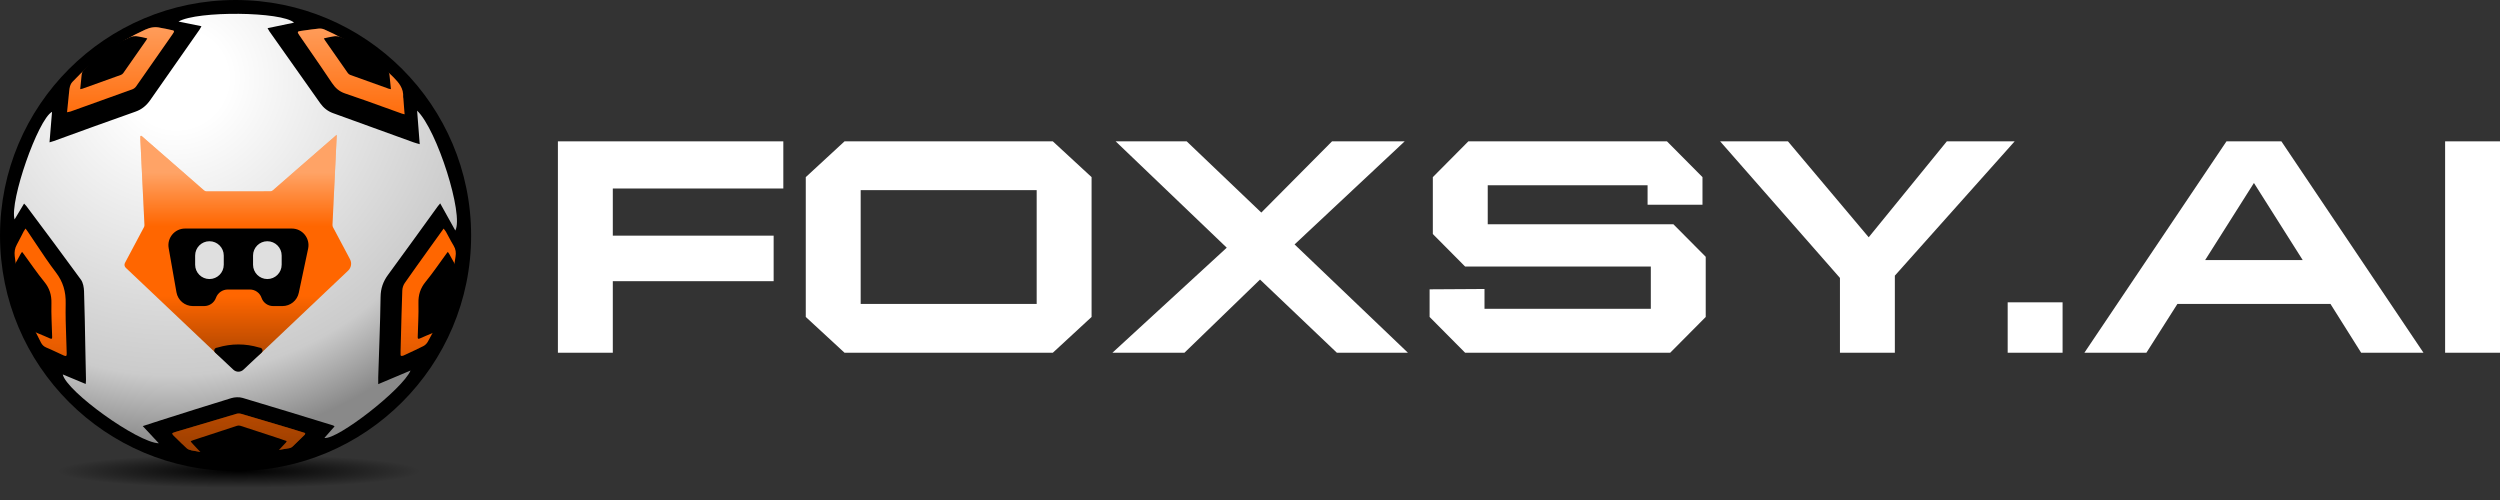
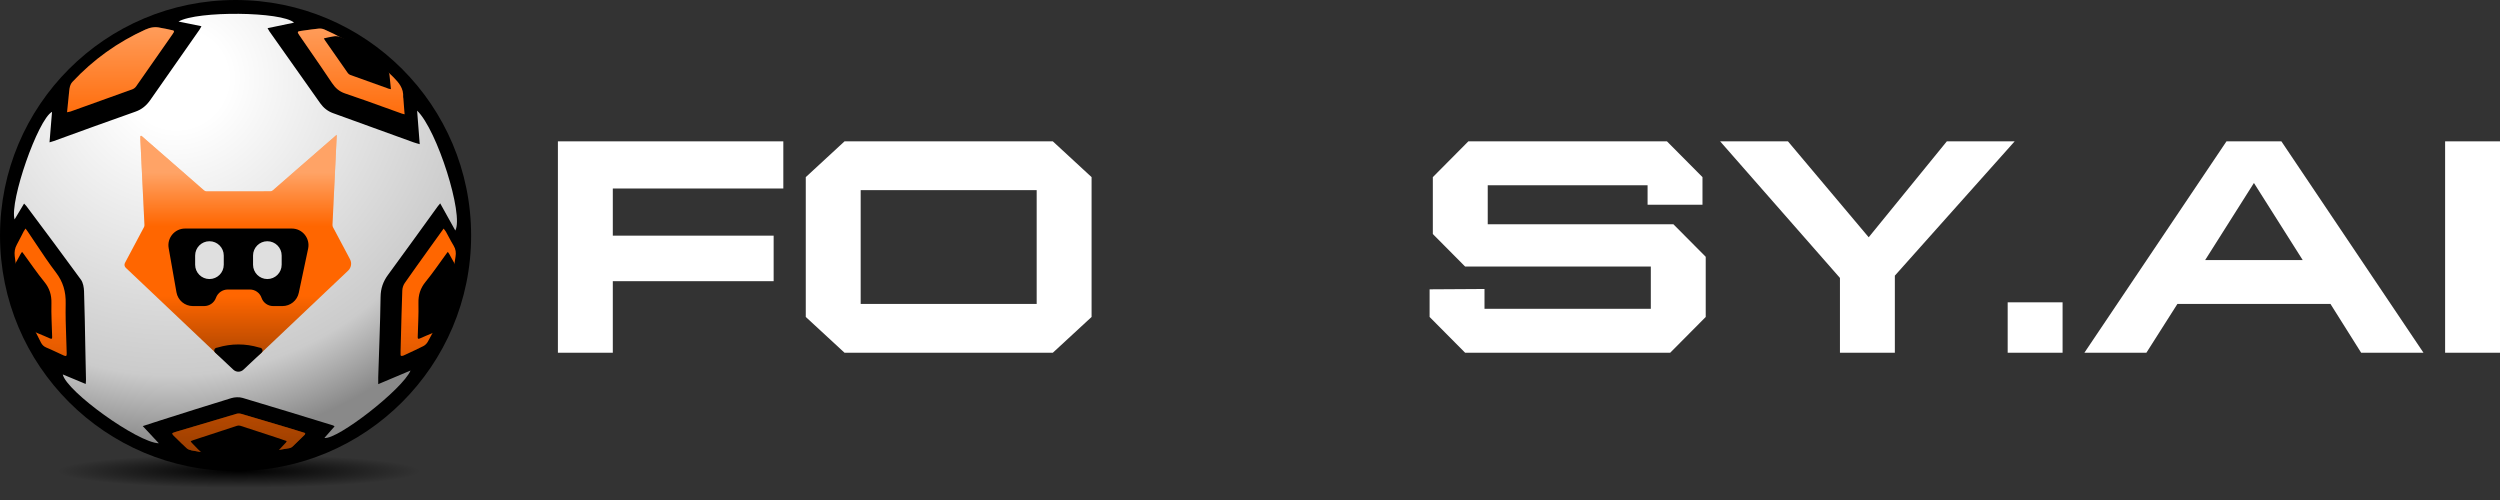
<svg xmlns="http://www.w3.org/2000/svg" width="180" height="36" viewBox="0 0 180 36" fill="none">
  <rect x="0" y="0" width="180" height="36" fill="#333333" stroke="none" />
  <g id="Group 48095819">
    <g id="FOXSY.AI">
      <path d="M56.399 13.572H44.122V16.967H55.702V20.245H44.122V25.397H40.169V10.177H56.399V13.572Z" fill="white" />
      <path d="M60.806 25.397L58.016 22.821V12.753L60.806 10.177H75.804L78.594 12.753V22.821L75.804 25.397H60.806ZM61.969 21.884H74.641V13.689H61.969V21.884Z" fill="white" />
-       <path d="M101.37 25.397H96.255L90.721 20.128L85.28 25.397H80.094L88.326 17.834L80.327 10.177H85.442L90.814 15.305L95.906 10.177H101.137L93.209 17.599L101.37 25.397Z" fill="white" />
      <path d="M105.489 25.397L102.931 22.821V20.831L106.884 20.807V22.236H118.859V19.192H105.489L103.164 16.85V12.753L105.722 10.177H120.021L122.579 12.753V14.743H118.626V13.338H107.117V16.148H120.486L122.812 18.489V22.821L120.254 25.397H105.489Z" fill="white" />
      <path d="M145.055 10.177L136.429 19.847V25.397H132.476V20.011L123.85 10.177H128.733L134.546 17.084L140.172 10.177H145.055Z" fill="white" />
      <path d="M144.553 25.397V21.767H148.506V25.397H144.553Z" fill="white" />
      <path d="M170.003 25.397L167.794 21.884H156.773L154.54 25.397H150.076L160.307 10.177H164.26L174.491 25.397H170.003ZM158.772 18.723H165.794L162.283 13.174L158.772 18.723Z" fill="white" />
      <path d="M176.048 25.397V10.177H180V25.397H176.048Z" fill="white" />
    </g>
    <g id="Group 48095818">
      <ellipse id="Ellipse 670" cx="17.202" cy="33.921" rx="13.084" ry="1.211" fill="url(#paint0_radial_52_3679)" />
      <ellipse id="Ellipse 665" cx="16.96" cy="16.96" rx="16.96" ry="16.96" transform="matrix(-1 0 0 1 33.921 0)" fill="black" />
      <g id="Group 48095779">
        <g id="Group 48095758">
          <path id="Vector" d="M6.172 27.647C5.601 27.409 5.07 27.188 4.519 26.959C4.779 28.181 9.914 31.871 11.435 31.917C11.044 31.497 10.679 31.107 10.279 30.679C10.726 30.534 11.114 30.406 11.504 30.282C13.216 29.74 14.927 29.191 16.646 28.668C16.902 28.59 17.219 28.576 17.472 28.651C19.65 29.296 21.82 29.968 23.992 30.633C24.012 30.64 24.03 30.657 24.09 30.699C23.845 30.978 23.604 31.25 23.356 31.533C24.298 31.674 28.998 28.016 29.559 26.677C28.771 27.009 28.036 27.319 27.232 27.659C27.232 27.463 27.228 27.316 27.232 27.169C27.292 25.238 27.375 23.308 27.401 21.378C27.409 20.765 27.586 20.267 27.94 19.786C29.142 18.149 30.328 16.498 31.521 14.853C31.561 14.797 31.608 14.747 31.694 14.642C32.065 15.31 32.42 15.946 32.782 16.598C33.405 15.482 31.473 9.342 30.032 7.966C30.093 8.753 30.154 9.541 30.22 10.381C30.038 10.326 29.9 10.294 29.767 10.245C27.835 9.547 25.903 8.85 23.974 8.145C23.602 8.01 23.296 7.77 23.064 7.444C21.841 5.715 20.62 3.986 19.397 2.256C19.354 2.195 19.322 2.128 19.264 2.028C19.916 1.892 20.534 1.764 21.17 1.631C20.316 0.83 14.208 0.765 12.853 1.551C13.421 1.667 13.945 1.775 14.504 1.888C14.448 1.987 14.411 2.069 14.36 2.142C13.179 3.833 11.999 5.526 10.812 7.214C10.545 7.593 10.215 7.878 9.75 8.04C7.782 8.728 5.826 9.449 3.865 10.158C3.787 10.186 3.706 10.206 3.565 10.249C3.627 9.491 3.685 8.779 3.746 8.052C2.735 8.595 0.679 14.477 1.049 15.8C1.283 15.41 1.498 15.049 1.734 14.656C1.805 14.734 1.859 14.783 1.902 14.841C3.215 16.602 4.534 18.357 5.825 20.134C5.985 20.353 6.04 20.688 6.051 20.973C6.099 22.327 6.115 23.682 6.143 25.037C6.159 25.8 6.176 26.563 6.191 27.327C6.193 27.416 6.181 27.506 6.171 27.649L6.172 27.647Z" fill="url(#paint1_radial_52_3679)" />
          <g id="Group 48095748">
            <g id="Vector_2">
              <path d="M24.241 9.704C24.241 9.705 24.241 9.705 24.241 9.706C23.903 9.999 23.587 10.274 23.271 10.55C22.061 11.603 20.853 12.656 19.642 13.707C19.598 13.745 19.531 13.773 19.474 13.773C17.949 13.777 16.424 13.775 14.899 13.778C14.808 13.778 14.739 13.751 14.67 13.69C13.18 12.389 11.689 11.091 10.197 9.792C10.162 9.761 10.107 9.789 10.106 9.836C10.105 9.914 10.104 9.986 10.107 10.058C10.159 11.155 10.21 12.251 10.264 13.348C10.309 14.303 10.357 15.258 10.401 16.213C10.404 16.265 10.383 16.323 10.358 16.37C9.906 17.224 9.451 18.076 8.997 18.929C8.935 19.046 8.959 19.19 9.056 19.28C11.209 21.319 13.362 23.357 15.519 25.399C16.445 26.275 17.893 26.275 18.819 25.399C20.901 23.429 22.981 21.459 25.066 19.485C25.29 19.273 25.345 18.938 25.201 18.666C24.794 17.9 24.385 17.135 23.98 16.367C23.954 16.318 23.936 16.255 23.939 16.199C23.97 15.473 24.006 14.748 24.041 14.022C24.065 13.518 24.089 13.014 24.113 12.511C24.155 11.62 24.198 10.73 24.239 9.838C24.241 9.803 24.24 9.769 24.239 9.705C24.239 9.704 24.24 9.704 24.241 9.704Z" fill="#FF6600" />
              <path d="M24.241 9.704C24.241 9.705 24.241 9.705 24.241 9.706C23.903 9.999 23.587 10.274 23.271 10.55C22.061 11.603 20.853 12.656 19.642 13.707C19.598 13.745 19.531 13.773 19.474 13.773C17.949 13.777 16.424 13.775 14.899 13.778C14.808 13.778 14.739 13.751 14.67 13.69C13.18 12.389 11.689 11.091 10.197 9.792C10.162 9.761 10.107 9.789 10.106 9.836C10.105 9.914 10.104 9.986 10.107 10.058C10.159 11.155 10.21 12.251 10.264 13.348C10.309 14.303 10.357 15.258 10.401 16.213C10.404 16.265 10.383 16.323 10.358 16.37C9.906 17.224 9.451 18.076 8.997 18.929C8.935 19.046 8.959 19.19 9.056 19.28C11.209 21.319 13.362 23.357 15.519 25.399C16.445 26.275 17.893 26.275 18.819 25.399C20.901 23.429 22.981 21.459 25.066 19.485C25.29 19.273 25.345 18.938 25.201 18.666C24.794 17.9 24.385 17.135 23.98 16.367C23.954 16.318 23.936 16.255 23.939 16.199C23.97 15.473 24.006 14.748 24.041 14.022C24.065 13.518 24.089 13.014 24.113 12.511C24.155 11.62 24.198 10.73 24.239 9.838C24.241 9.803 24.24 9.769 24.239 9.705C24.239 9.704 24.24 9.704 24.241 9.704Z" fill="url(#paint2_linear_52_3679)" fill-opacity="0.4" />
              <path d="M24.241 9.704C24.241 9.705 24.241 9.705 24.241 9.706C23.903 9.999 23.587 10.274 23.271 10.55C22.061 11.603 20.853 12.656 19.642 13.707C19.598 13.745 19.531 13.773 19.474 13.773C17.949 13.777 16.424 13.775 14.899 13.778C14.808 13.778 14.739 13.751 14.67 13.69C13.18 12.389 11.689 11.091 10.197 9.792C10.162 9.761 10.107 9.789 10.106 9.836C10.105 9.914 10.104 9.986 10.107 10.058C10.159 11.155 10.21 12.251 10.264 13.348C10.309 14.303 10.357 15.258 10.401 16.213C10.404 16.265 10.383 16.323 10.358 16.37C9.906 17.224 9.451 18.076 8.997 18.929C8.935 19.046 8.959 19.19 9.056 19.28C11.209 21.319 13.362 23.357 15.519 25.399C16.445 26.275 17.893 26.275 18.819 25.399C20.901 23.429 22.981 21.459 25.066 19.485C25.29 19.273 25.345 18.938 25.201 18.666C24.794 17.9 24.385 17.135 23.98 16.367C23.954 16.318 23.936 16.255 23.939 16.199C23.97 15.473 24.006 14.748 24.041 14.022C24.065 13.518 24.089 13.014 24.113 12.511C24.155 11.62 24.198 10.73 24.239 9.838C24.241 9.803 24.24 9.769 24.239 9.705C24.239 9.704 24.24 9.704 24.241 9.704Z" fill="url(#paint3_linear_52_3679)" fill-opacity="0.4" />
            </g>
            <rect id="Rectangle 22665" width="7.667" height="3.486" transform="matrix(-1 0 0 1 20.997 16.884)" fill="#DFDFDF" />
            <path id="Subtract" fill-rule="evenodd" clip-rule="evenodd" d="M14.7 22.037C15.081 22.037 15.421 21.799 15.55 21.441C15.68 21.083 16.02 20.845 16.401 20.845L17.994 20.845C18.371 20.845 18.707 21.084 18.829 21.441C18.952 21.798 19.288 22.037 19.665 22.037L20.338 22.037C20.905 22.037 21.395 21.64 21.512 21.085L22.185 17.904C22.343 17.157 21.774 16.455 21.011 16.455L13.325 16.455C12.579 16.455 12.014 17.129 12.144 17.863L12.705 21.046C12.806 21.619 13.304 22.037 13.886 22.037L14.7 22.037ZM14.05 19.06C14.05 19.63 14.511 20.091 15.08 20.091C15.65 20.091 16.111 19.63 16.111 19.06L16.111 18.4C16.111 17.831 15.65 17.369 15.08 17.369C14.511 17.369 14.05 17.831 14.05 18.4L14.05 19.06ZM18.219 19.06C18.219 19.63 18.68 20.091 19.249 20.091C19.819 20.091 20.28 19.63 20.28 19.06L20.28 18.4C20.28 17.831 19.819 17.369 19.249 17.369C18.68 17.369 18.219 17.831 18.219 18.4L18.219 19.06Z" fill="black" />
            <path id="Union" d="M17.526 26.618C17.96 26.212 18.394 25.804 18.837 25.389C18.952 25.282 18.903 25.095 18.771 25.048C18.73 25.033 18.685 25.03 18.643 25.018C17.678 24.728 16.65 24.728 15.685 25.018C15.643 25.03 15.598 25.033 15.557 25.048C15.425 25.095 15.377 25.281 15.492 25.389C15.933 25.803 16.366 26.21 16.801 26.618C17.007 26.811 17.32 26.811 17.526 26.618Z" fill="black" />
          </g>
          <g id="Union_2">
            <path fill-rule="evenodd" clip-rule="evenodd" d="M4.942 8.06C4.91 8.065 4.873 8.072 4.829 8.081C4.829 8.081 4.829 8.081 4.829 8.081C4.829 8.081 4.828 8.081 4.828 8.081L4.87 7.664L4.87 7.664C4.908 7.284 4.944 6.927 4.981 6.57L4.981 6.569C5.007 6.323 5.032 6.093 5.224 5.887C6.724 4.285 8.47 3.037 10.468 2.13C10.83 1.967 11.175 1.912 11.553 2.002C11.627 2.02 11.703 2.032 11.779 2.045L11.779 2.045C11.842 2.055 11.904 2.066 11.966 2.079C12.096 2.106 12.225 2.136 12.364 2.168C12.396 2.176 12.429 2.183 12.463 2.191C12.516 2.203 12.543 2.264 12.515 2.311L12.515 2.311C12.487 2.362 12.465 2.4 12.44 2.436L12.229 2.74C11.419 3.905 10.609 5.069 9.793 6.229C9.731 6.317 9.625 6.395 9.524 6.432C8.101 6.949 6.674 7.459 5.248 7.968L5.087 8.026C5.046 8.041 5.003 8.049 4.942 8.06ZM29.132 8.231C29.131 8.231 29.131 8.231 29.131 8.23L29.131 8.23C29.088 8.219 29.054 8.211 29.027 8.204L29.027 8.204C28.98 8.192 28.953 8.185 28.926 8.176C28.538 8.037 28.151 7.897 27.763 7.757L27.763 7.757L27.763 7.757C26.797 7.408 25.831 7.059 24.857 6.732C24.429 6.589 24.151 6.344 23.907 5.979C23.374 5.177 22.827 4.385 22.28 3.593C22.035 3.239 21.791 2.884 21.547 2.529C21.389 2.299 21.405 2.262 21.669 2.226L21.897 2.194C22.244 2.145 22.592 2.095 22.941 2.06C23.073 2.047 23.222 2.065 23.343 2.117C25.23 2.938 26.876 4.107 28.328 5.561C28.731 5.966 29.069 6.377 29.027 6.988C29.026 7.006 29.03 7.025 29.034 7.043C29.037 7.056 29.04 7.068 29.041 7.081L29.051 7.207L29.051 7.208L29.051 7.208L29.051 7.208C29.077 7.536 29.103 7.866 29.131 8.23L29.131 8.23C29.132 8.23 29.132 8.23 29.132 8.231ZM1.838 16.453C1.838 16.453 1.838 16.453 1.838 16.454L1.838 16.454C1.863 16.488 1.884 16.517 1.904 16.544C1.942 16.596 1.972 16.636 2 16.677C2.203 16.975 2.404 17.276 2.604 17.577C3.063 18.265 3.521 18.954 4.019 19.606C4.539 20.285 4.75 20.995 4.729 21.865C4.71 22.7 4.739 23.537 4.768 24.374C4.78 24.728 4.793 25.082 4.801 25.437C4.806 25.639 4.762 25.672 4.581 25.589C4.45 25.53 4.32 25.469 4.189 25.408L4.189 25.407C3.907 25.276 3.625 25.144 3.338 25.024C3.165 24.952 3.048 24.848 2.956 24.676C1.919 22.738 1.3 20.655 1.06 18.439C1.028 18.141 1.065 17.873 1.212 17.612C1.325 17.411 1.429 17.204 1.534 16.997L1.534 16.997L1.534 16.997L1.534 16.997C1.588 16.889 1.643 16.781 1.698 16.673C1.72 16.632 1.746 16.593 1.778 16.545C1.796 16.518 1.816 16.489 1.838 16.454L1.837 16.454C1.837 16.453 1.837 16.453 1.838 16.453ZM31.692 16.803L31.692 16.804C31.555 16.992 31.424 17.174 31.294 17.356C31.154 17.551 31.014 17.745 30.875 17.94C30.293 18.751 29.711 19.562 29.14 20.38C29.037 20.528 28.971 20.733 28.965 20.915C28.924 22.073 28.895 23.232 28.865 24.39C28.858 24.68 28.851 24.969 28.843 25.259C28.841 25.333 28.842 25.407 28.843 25.492V25.492C28.843 25.512 28.843 25.533 28.843 25.555C28.843 25.599 28.883 25.632 28.927 25.626L28.927 25.626C28.977 25.618 29.02 25.612 29.058 25.595L29.288 25.488C29.692 25.301 30.094 25.115 30.491 24.913C30.613 24.85 30.728 24.733 30.797 24.613C31.76 22.927 32.403 21.127 32.687 19.204C32.697 19.139 32.706 19.074 32.716 19.009L32.716 19.009C32.741 18.835 32.766 18.662 32.797 18.489C32.847 18.203 32.818 17.942 32.66 17.684C32.53 17.474 32.413 17.255 32.297 17.036C32.234 16.918 32.172 16.8 32.107 16.683C32.081 16.638 32.048 16.596 32.009 16.547C31.989 16.521 31.966 16.492 31.942 16.46C31.942 16.459 31.941 16.459 31.94 16.46C31.94 16.46 31.94 16.46 31.94 16.46C31.855 16.578 31.772 16.692 31.692 16.803ZM12.418 31.258C12.398 31.226 12.411 31.183 12.446 31.17C12.454 31.166 12.462 31.163 12.47 31.16C12.529 31.137 12.581 31.117 12.634 31.101L12.95 31.007C14.307 30.601 15.666 30.194 17.026 29.794C17.128 29.764 17.258 29.765 17.36 29.795C18.419 30.105 19.475 30.421 20.532 30.737C20.673 30.779 20.813 30.821 20.954 30.863C21.188 30.933 21.42 31.006 21.656 31.08C21.749 31.109 21.843 31.138 21.937 31.168C21.968 31.177 21.983 31.212 21.971 31.241C21.959 31.27 21.95 31.291 21.934 31.306C21.904 31.336 21.873 31.366 21.842 31.397C21.582 31.653 21.322 31.91 21.055 32.16C20.999 32.213 20.913 32.256 20.833 32.268C20.575 32.308 20.316 32.352 20.058 32.396C19.413 32.506 18.768 32.616 18.118 32.66C16.672 32.755 15.222 32.71 13.795 32.428C13.673 32.403 13.535 32.355 13.449 32.277C13.176 32.03 12.916 31.772 12.655 31.515C12.599 31.46 12.543 31.404 12.486 31.349C12.461 31.324 12.441 31.293 12.418 31.258Z" fill="#FF6600" />
            <path fill-rule="evenodd" clip-rule="evenodd" d="M4.942 8.06C4.91 8.065 4.873 8.072 4.829 8.081C4.829 8.081 4.829 8.081 4.829 8.081C4.829 8.081 4.828 8.081 4.828 8.081L4.87 7.664L4.87 7.664C4.908 7.284 4.944 6.927 4.981 6.57L4.981 6.569C5.007 6.323 5.032 6.093 5.224 5.887C6.724 4.285 8.47 3.037 10.468 2.13C10.83 1.967 11.175 1.912 11.553 2.002C11.627 2.02 11.703 2.032 11.779 2.045L11.779 2.045C11.842 2.055 11.904 2.066 11.966 2.079C12.096 2.106 12.225 2.136 12.364 2.168C12.396 2.176 12.429 2.183 12.463 2.191C12.516 2.203 12.543 2.264 12.515 2.311L12.515 2.311C12.487 2.362 12.465 2.4 12.44 2.436L12.229 2.74C11.419 3.905 10.609 5.069 9.793 6.229C9.731 6.317 9.625 6.395 9.524 6.432C8.101 6.949 6.674 7.459 5.248 7.968L5.087 8.026C5.046 8.041 5.003 8.049 4.942 8.06ZM29.132 8.231C29.131 8.231 29.131 8.231 29.131 8.23L29.131 8.23C29.088 8.219 29.054 8.211 29.027 8.204L29.027 8.204C28.98 8.192 28.953 8.185 28.926 8.176C28.538 8.037 28.151 7.897 27.763 7.757L27.763 7.757L27.763 7.757C26.797 7.408 25.831 7.059 24.857 6.732C24.429 6.589 24.151 6.344 23.907 5.979C23.374 5.177 22.827 4.385 22.28 3.593C22.035 3.239 21.791 2.884 21.547 2.529C21.389 2.299 21.405 2.262 21.669 2.226L21.897 2.194C22.244 2.145 22.592 2.095 22.941 2.06C23.073 2.047 23.222 2.065 23.343 2.117C25.23 2.938 26.876 4.107 28.328 5.561C28.731 5.966 29.069 6.377 29.027 6.988C29.026 7.006 29.03 7.025 29.034 7.043C29.037 7.056 29.04 7.068 29.041 7.081L29.051 7.207L29.051 7.208L29.051 7.208L29.051 7.208C29.077 7.536 29.103 7.866 29.131 8.23L29.131 8.23C29.132 8.23 29.132 8.23 29.132 8.231ZM1.838 16.453C1.838 16.453 1.838 16.453 1.838 16.454L1.838 16.454C1.863 16.488 1.884 16.517 1.904 16.544C1.942 16.596 1.972 16.636 2 16.677C2.203 16.975 2.404 17.276 2.604 17.577C3.063 18.265 3.521 18.954 4.019 19.606C4.539 20.285 4.75 20.995 4.729 21.865C4.71 22.7 4.739 23.537 4.768 24.374C4.78 24.728 4.793 25.082 4.801 25.437C4.806 25.639 4.762 25.672 4.581 25.589C4.45 25.53 4.32 25.469 4.189 25.408L4.189 25.407C3.907 25.276 3.625 25.144 3.338 25.024C3.165 24.952 3.048 24.848 2.956 24.676C1.919 22.738 1.3 20.655 1.06 18.439C1.028 18.141 1.065 17.873 1.212 17.612C1.325 17.411 1.429 17.204 1.534 16.997L1.534 16.997L1.534 16.997L1.534 16.997C1.588 16.889 1.643 16.781 1.698 16.673C1.72 16.632 1.746 16.593 1.778 16.545C1.796 16.518 1.816 16.489 1.838 16.454L1.837 16.454C1.837 16.453 1.837 16.453 1.838 16.453ZM31.692 16.803L31.692 16.804C31.555 16.992 31.424 17.174 31.294 17.356C31.154 17.551 31.014 17.745 30.875 17.94C30.293 18.751 29.711 19.562 29.14 20.38C29.037 20.528 28.971 20.733 28.965 20.915C28.924 22.073 28.895 23.232 28.865 24.39C28.858 24.68 28.851 24.969 28.843 25.259C28.841 25.333 28.842 25.407 28.843 25.492V25.492C28.843 25.512 28.843 25.533 28.843 25.555C28.843 25.599 28.883 25.632 28.927 25.626L28.927 25.626C28.977 25.618 29.02 25.612 29.058 25.595L29.288 25.488C29.692 25.301 30.094 25.115 30.491 24.913C30.613 24.85 30.728 24.733 30.797 24.613C31.76 22.927 32.403 21.127 32.687 19.204C32.697 19.139 32.706 19.074 32.716 19.009L32.716 19.009C32.741 18.835 32.766 18.662 32.797 18.489C32.847 18.203 32.818 17.942 32.66 17.684C32.53 17.474 32.413 17.255 32.297 17.036C32.234 16.918 32.172 16.8 32.107 16.683C32.081 16.638 32.048 16.596 32.009 16.547C31.989 16.521 31.966 16.492 31.942 16.46C31.942 16.459 31.941 16.459 31.94 16.46C31.94 16.46 31.94 16.46 31.94 16.46C31.855 16.578 31.772 16.692 31.692 16.803ZM12.418 31.258C12.398 31.226 12.411 31.183 12.446 31.17C12.454 31.166 12.462 31.163 12.47 31.16C12.529 31.137 12.581 31.117 12.634 31.101L12.95 31.007C14.307 30.601 15.666 30.194 17.026 29.794C17.128 29.764 17.258 29.765 17.36 29.795C18.419 30.105 19.475 30.421 20.532 30.737C20.673 30.779 20.813 30.821 20.954 30.863C21.188 30.933 21.42 31.006 21.656 31.08C21.749 31.109 21.843 31.138 21.937 31.168C21.968 31.177 21.983 31.212 21.971 31.241C21.959 31.27 21.95 31.291 21.934 31.306C21.904 31.336 21.873 31.366 21.842 31.397C21.582 31.653 21.322 31.91 21.055 32.16C20.999 32.213 20.913 32.256 20.833 32.268C20.575 32.308 20.316 32.352 20.058 32.396C19.413 32.506 18.768 32.616 18.118 32.66C16.672 32.755 15.222 32.71 13.795 32.428C13.673 32.403 13.535 32.355 13.449 32.277C13.176 32.03 12.916 31.772 12.655 31.515C12.599 31.46 12.543 31.404 12.486 31.349C12.461 31.324 12.441 31.293 12.418 31.258Z" fill="url(#paint4_linear_52_3679)" fill-opacity="0.4" />
            <path fill-rule="evenodd" clip-rule="evenodd" d="M4.942 8.06C4.91 8.065 4.873 8.072 4.829 8.081C4.829 8.081 4.829 8.081 4.829 8.081C4.829 8.081 4.828 8.081 4.828 8.081L4.87 7.664L4.87 7.664C4.908 7.284 4.944 6.927 4.981 6.57L4.981 6.569C5.007 6.323 5.032 6.093 5.224 5.887C6.724 4.285 8.47 3.037 10.468 2.13C10.83 1.967 11.175 1.912 11.553 2.002C11.627 2.02 11.703 2.032 11.779 2.045L11.779 2.045C11.842 2.055 11.904 2.066 11.966 2.079C12.096 2.106 12.225 2.136 12.364 2.168C12.396 2.176 12.429 2.183 12.463 2.191C12.516 2.203 12.543 2.264 12.515 2.311L12.515 2.311C12.487 2.362 12.465 2.4 12.44 2.436L12.229 2.74C11.419 3.905 10.609 5.069 9.793 6.229C9.731 6.317 9.625 6.395 9.524 6.432C8.101 6.949 6.674 7.459 5.248 7.968L5.087 8.026C5.046 8.041 5.003 8.049 4.942 8.06ZM29.132 8.231C29.131 8.231 29.131 8.231 29.131 8.23L29.131 8.23C29.088 8.219 29.054 8.211 29.027 8.204L29.027 8.204C28.98 8.192 28.953 8.185 28.926 8.176C28.538 8.037 28.151 7.897 27.763 7.757L27.763 7.757L27.763 7.757C26.797 7.408 25.831 7.059 24.857 6.732C24.429 6.589 24.151 6.344 23.907 5.979C23.374 5.177 22.827 4.385 22.28 3.593C22.035 3.239 21.791 2.884 21.547 2.529C21.389 2.299 21.405 2.262 21.669 2.226L21.897 2.194C22.244 2.145 22.592 2.095 22.941 2.06C23.073 2.047 23.222 2.065 23.343 2.117C25.23 2.938 26.876 4.107 28.328 5.561C28.731 5.966 29.069 6.377 29.027 6.988C29.026 7.006 29.03 7.025 29.034 7.043C29.037 7.056 29.04 7.068 29.041 7.081L29.051 7.207L29.051 7.208L29.051 7.208L29.051 7.208C29.077 7.536 29.103 7.866 29.131 8.23L29.131 8.23C29.132 8.23 29.132 8.23 29.132 8.231ZM1.838 16.453C1.838 16.453 1.838 16.453 1.838 16.454L1.838 16.454C1.863 16.488 1.884 16.517 1.904 16.544C1.942 16.596 1.972 16.636 2 16.677C2.203 16.975 2.404 17.276 2.604 17.577C3.063 18.265 3.521 18.954 4.019 19.606C4.539 20.285 4.75 20.995 4.729 21.865C4.71 22.7 4.739 23.537 4.768 24.374C4.78 24.728 4.793 25.082 4.801 25.437C4.806 25.639 4.762 25.672 4.581 25.589C4.45 25.53 4.32 25.469 4.189 25.408L4.189 25.407C3.907 25.276 3.625 25.144 3.338 25.024C3.165 24.952 3.048 24.848 2.956 24.676C1.919 22.738 1.3 20.655 1.06 18.439C1.028 18.141 1.065 17.873 1.212 17.612C1.325 17.411 1.429 17.204 1.534 16.997L1.534 16.997L1.534 16.997L1.534 16.997C1.588 16.889 1.643 16.781 1.698 16.673C1.72 16.632 1.746 16.593 1.778 16.545C1.796 16.518 1.816 16.489 1.838 16.454L1.837 16.454C1.837 16.453 1.837 16.453 1.838 16.453ZM31.692 16.803L31.692 16.804C31.555 16.992 31.424 17.174 31.294 17.356C31.154 17.551 31.014 17.745 30.875 17.94C30.293 18.751 29.711 19.562 29.14 20.38C29.037 20.528 28.971 20.733 28.965 20.915C28.924 22.073 28.895 23.232 28.865 24.39C28.858 24.68 28.851 24.969 28.843 25.259C28.841 25.333 28.842 25.407 28.843 25.492V25.492C28.843 25.512 28.843 25.533 28.843 25.555C28.843 25.599 28.883 25.632 28.927 25.626L28.927 25.626C28.977 25.618 29.02 25.612 29.058 25.595L29.288 25.488C29.692 25.301 30.094 25.115 30.491 24.913C30.613 24.85 30.728 24.733 30.797 24.613C31.76 22.927 32.403 21.127 32.687 19.204C32.697 19.139 32.706 19.074 32.716 19.009L32.716 19.009C32.741 18.835 32.766 18.662 32.797 18.489C32.847 18.203 32.818 17.942 32.66 17.684C32.53 17.474 32.413 17.255 32.297 17.036C32.234 16.918 32.172 16.8 32.107 16.683C32.081 16.638 32.048 16.596 32.009 16.547C31.989 16.521 31.966 16.492 31.942 16.46C31.942 16.459 31.941 16.459 31.94 16.46C31.94 16.46 31.94 16.46 31.94 16.46C31.855 16.578 31.772 16.692 31.692 16.803ZM12.418 31.258C12.398 31.226 12.411 31.183 12.446 31.17C12.454 31.166 12.462 31.163 12.47 31.16C12.529 31.137 12.581 31.117 12.634 31.101L12.95 31.007C14.307 30.601 15.666 30.194 17.026 29.794C17.128 29.764 17.258 29.765 17.36 29.795C18.419 30.105 19.475 30.421 20.532 30.737C20.673 30.779 20.813 30.821 20.954 30.863C21.188 30.933 21.42 31.006 21.656 31.08C21.749 31.109 21.843 31.138 21.937 31.168C21.968 31.177 21.983 31.212 21.971 31.241C21.959 31.27 21.95 31.291 21.934 31.306C21.904 31.336 21.873 31.366 21.842 31.397C21.582 31.653 21.322 31.91 21.055 32.16C20.999 32.213 20.913 32.256 20.833 32.268C20.575 32.308 20.316 32.352 20.058 32.396C19.413 32.506 18.768 32.616 18.118 32.66C16.672 32.755 15.222 32.71 13.795 32.428C13.673 32.403 13.535 32.355 13.449 32.277C13.176 32.03 12.916 31.772 12.655 31.515C12.599 31.46 12.543 31.404 12.486 31.349C12.461 31.324 12.441 31.293 12.418 31.258Z" fill="url(#paint5_linear_52_3679)" fill-opacity="0.4" />
          </g>
          <path id="Vector_3" d="M1.589 18.134C1.543 18.2 1.511 18.24 1.486 18.284C1.368 18.497 1.257 18.716 1.131 18.925C1.024 19.102 0.996 19.285 1.02 19.488C1.195 21 1.648 22.42 2.406 23.742C2.474 23.86 2.559 23.931 2.686 23.98C2.992 24.099 3.292 24.236 3.594 24.366C3.726 24.422 3.759 24.399 3.755 24.261C3.734 23.449 3.683 22.636 3.703 21.825C3.717 21.232 3.564 20.747 3.184 20.284C2.659 19.645 2.197 18.955 1.707 18.287C1.676 18.244 1.643 18.204 1.588 18.134H1.589Z" fill="black" />
-           <path id="Vector_4" d="M5.775 6.421C5.854 6.404 5.897 6.4 5.936 6.386C6.859 6.057 7.783 5.727 8.704 5.393C8.767 5.37 8.833 5.321 8.872 5.266C9.425 4.48 9.974 3.691 10.524 2.902C10.548 2.867 10.567 2.829 10.605 2.765C10.466 2.733 10.348 2.705 10.228 2.679C10.143 2.661 10.055 2.651 9.97 2.632C9.734 2.576 9.519 2.609 9.293 2.712C8.047 3.276 6.957 4.055 6.022 5.053C5.902 5.181 5.886 5.325 5.87 5.478C5.838 5.781 5.809 6.083 5.775 6.421H5.775Z" fill="black" />
          <path id="Vector_5" d="M28.146 6.421C28.067 6.404 28.025 6.4 27.985 6.386C27.062 6.057 26.139 5.727 25.217 5.393C25.154 5.37 25.088 5.321 25.049 5.266C24.496 4.48 23.947 3.691 23.398 2.902C23.374 2.867 23.354 2.829 23.316 2.765C23.455 2.733 23.574 2.705 23.694 2.679C23.779 2.661 23.866 2.651 23.951 2.632C24.187 2.576 24.402 2.609 24.628 2.712C25.875 3.276 26.964 4.055 27.9 5.053C28.02 5.181 28.035 5.325 28.051 5.478C28.083 5.781 28.113 6.083 28.147 6.421H28.146Z" fill="black" />
-           <path id="Vector_6" d="M13.731 31.765C13.763 31.814 13.781 31.855 13.81 31.885C14.038 32.132 14.263 32.382 14.501 32.619C14.563 32.681 14.662 32.719 14.75 32.739C15.775 32.962 16.816 32.998 17.855 32.922C18.509 32.874 19.156 32.722 19.805 32.612C19.862 32.603 19.924 32.569 19.964 32.527C20.178 32.306 20.387 32.078 20.596 31.852C20.613 31.833 20.619 31.803 20.64 31.756C20.385 31.669 20.139 31.583 19.892 31.502C19.032 31.218 18.172 30.934 17.311 30.657C17.237 30.633 17.144 30.632 17.07 30.656C16.018 30.997 14.967 31.344 13.916 31.69C13.859 31.709 13.804 31.735 13.731 31.765Z" fill="black" />
+           <path id="Vector_6" d="M13.731 31.765C13.763 31.814 13.781 31.855 13.81 31.885C14.563 32.681 14.662 32.719 14.75 32.739C15.775 32.962 16.816 32.998 17.855 32.922C18.509 32.874 19.156 32.722 19.805 32.612C19.862 32.603 19.924 32.569 19.964 32.527C20.178 32.306 20.387 32.078 20.596 31.852C20.613 31.833 20.619 31.803 20.64 31.756C20.385 31.669 20.139 31.583 19.892 31.502C19.032 31.218 18.172 30.934 17.311 30.657C17.237 30.633 17.144 30.632 17.07 30.656C16.018 30.997 14.967 31.344 13.916 31.69C13.859 31.709 13.804 31.735 13.731 31.765Z" fill="black" />
          <path id="Vector_7" d="M32.242 18.134C32.288 18.2 32.32 18.24 32.345 18.284C32.463 18.497 32.574 18.716 32.7 18.925C32.807 19.102 32.835 19.285 32.811 19.488C32.636 21 32.183 22.42 31.425 23.742C31.357 23.86 31.273 23.931 31.145 23.98C30.839 24.099 30.54 24.236 30.237 24.366C30.105 24.422 30.072 24.399 30.076 24.261C30.097 23.449 30.148 22.636 30.128 21.825C30.114 21.232 30.267 20.747 30.647 20.284C31.172 19.645 31.634 18.955 32.124 18.287C32.155 18.244 32.188 18.204 32.243 18.134H32.242Z" fill="black" />
        </g>
      </g>
    </g>
  </g>
  <defs>
    <radialGradient id="paint0_radial_52_3679" cx="0" cy="0" r="1" gradientUnits="userSpaceOnUse" gradientTransform="translate(17.202 33.921) scale(13.084 1.211)">
      <stop />
      <stop offset="1" stop-opacity="0" />
    </radialGradient>
    <radialGradient id="paint1_radial_52_3679" cx="0" cy="0" r="1" gradientUnits="userSpaceOnUse" gradientTransform="translate(12.777 5.706) rotate(69.187) scale(26.267 27.042)">
      <stop offset="0.134" stop-color="white" />
      <stop offset="0.809" stop-color="#CBCBCB" />
      <stop offset="1" stop-color="#898989" />
    </radialGradient>
    <linearGradient id="paint2_linear_52_3679" x1="17.169" y1="16.293" x2="17.169" y2="12.42" gradientUnits="userSpaceOnUse">
      <stop stop-color="white" stop-opacity="0" />
      <stop offset="1" stop-color="white" />
    </linearGradient>
    <linearGradient id="paint3_linear_52_3679" x1="17.169" y1="21.314" x2="17.169" y2="26.961" gradientUnits="userSpaceOnUse">
      <stop stop-opacity="0" />
      <stop offset="1" />
    </linearGradient>
    <linearGradient id="paint4_linear_52_3679" x1="16.934" y1="9.177" x2="16.934" y2="1.016" gradientUnits="userSpaceOnUse">
      <stop stop-color="white" stop-opacity="0" />
      <stop offset="1" stop-color="white" />
    </linearGradient>
    <linearGradient id="paint5_linear_52_3679" x1="16.934" y1="22.641" x2="16.934" y2="32.701" gradientUnits="userSpaceOnUse">
      <stop stop-opacity="0" />
      <stop offset="1" />
    </linearGradient>
  </defs>
</svg>